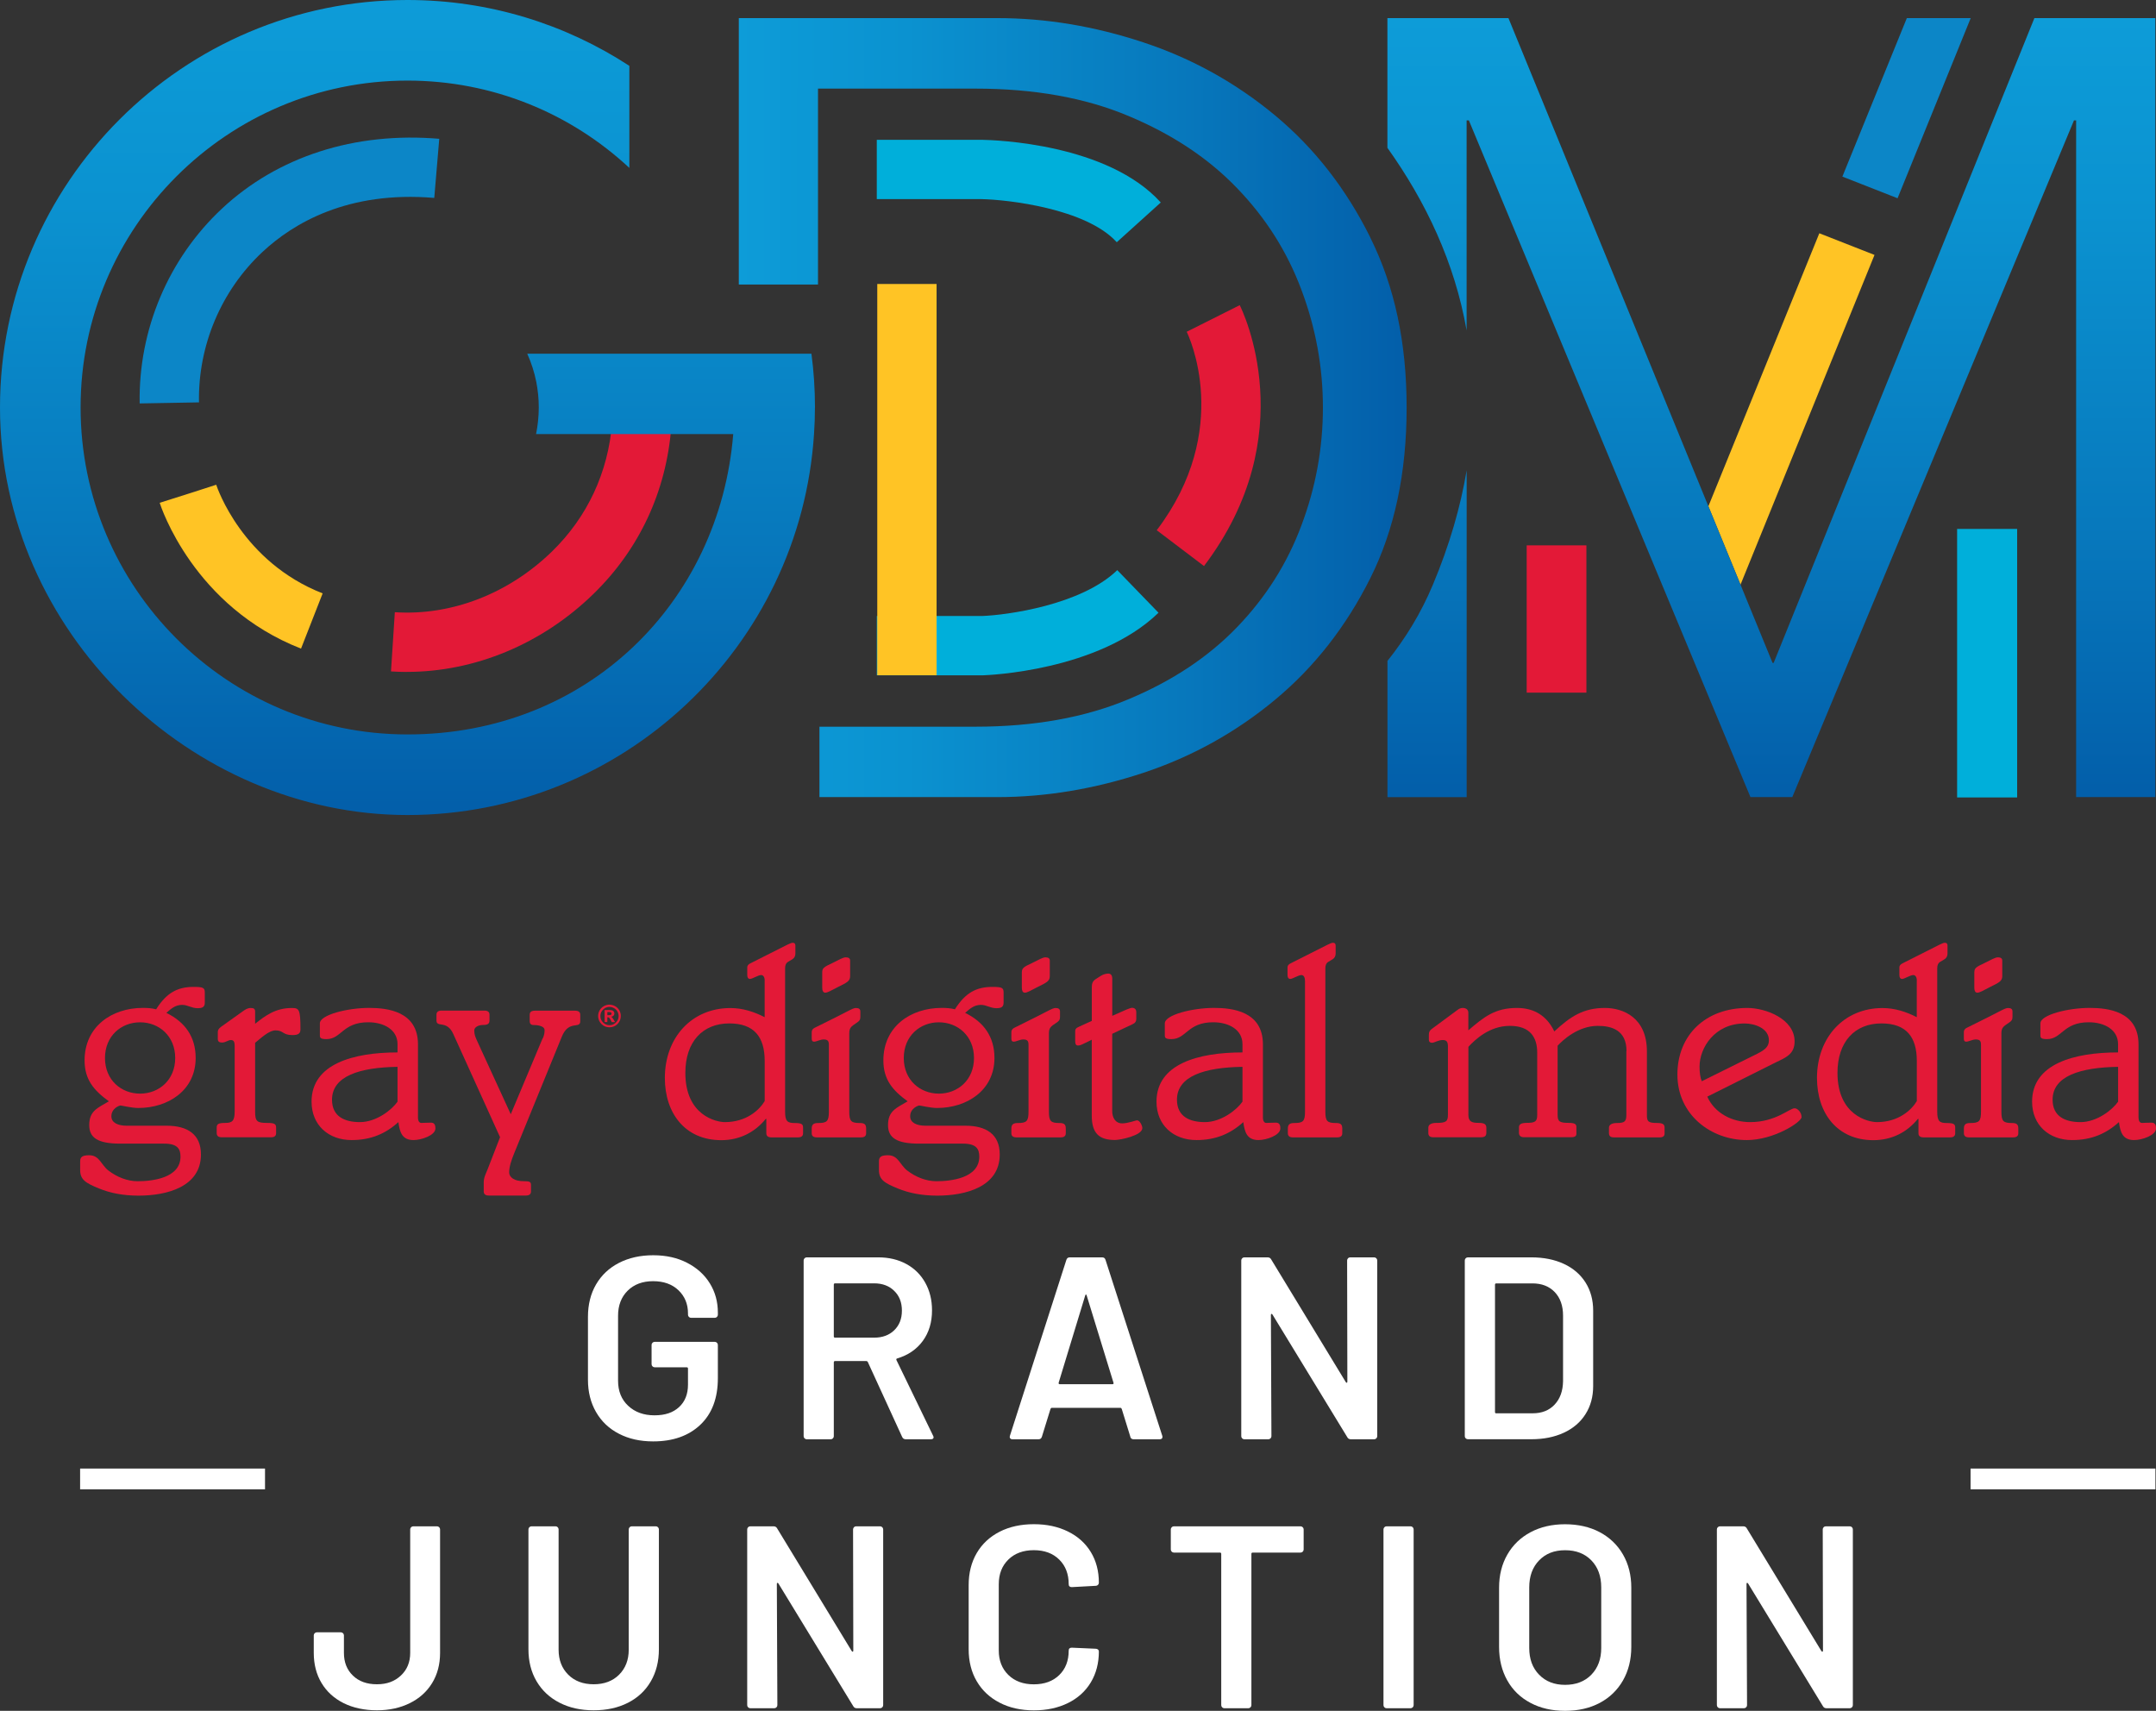
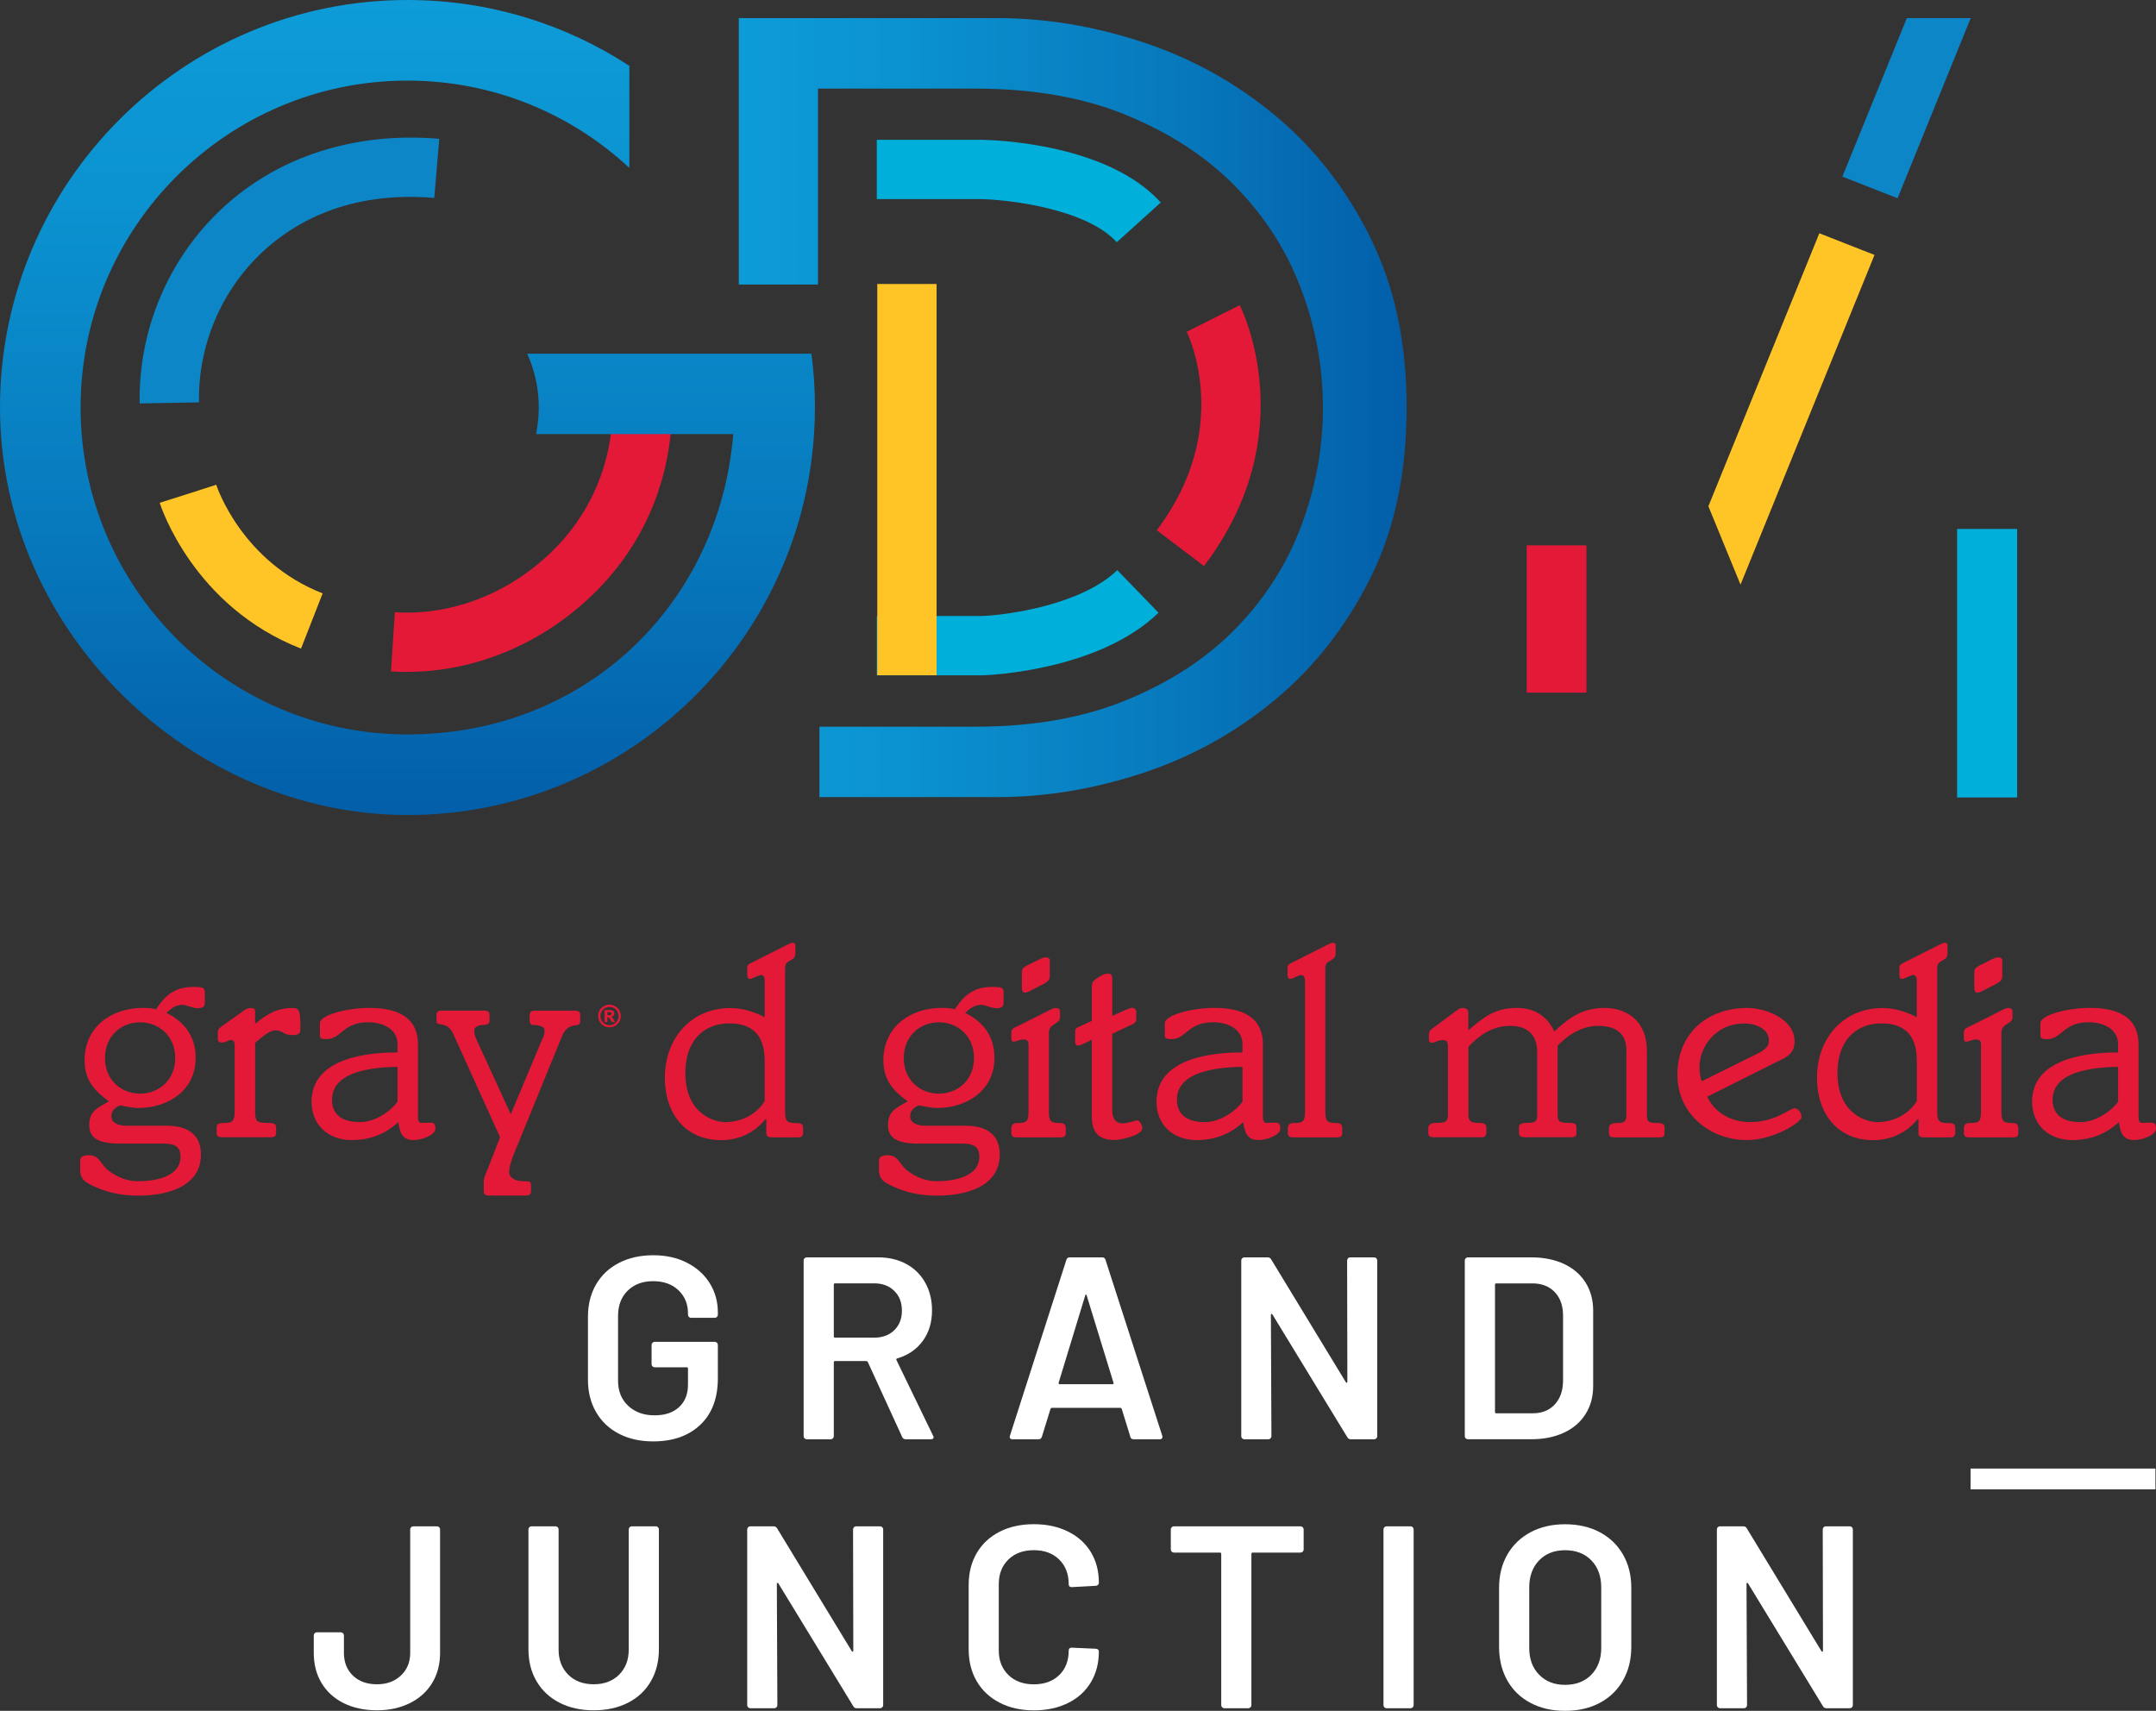
<svg xmlns="http://www.w3.org/2000/svg" xmlns:ns1="http://sodipodi.sourceforge.net/DTD/sodipodi-0.dtd" xmlns:ns2="http://www.inkscape.org/namespaces/inkscape" xmlns:xlink="http://www.w3.org/1999/xlink" id="Layer_1" viewBox="0 0 448.91 356.22" version="1.1" ns1:docname="kkco-logo-transparent.svg" width="448.91" height="356.22" ns2:version="1.3.2 (091e20e, 2023-11-25, custom)">
  <rect x="0" y="0" width="448.91" height="356.22" fill="#333333" stroke="none" />
  <ns1:namedview id="namedview43" pagecolor="#ffffff" bordercolor="#000000" borderopacity="0.25" ns2:showpageshadow="2" ns2:pageopacity="0.0" ns2:pagecheckerboard="0" ns2:deskcolor="#d1d1d1" ns2:zoom="1.2209596" ns2:cx="241.20372" ns2:cy="177.72906" ns2:window-width="1440" ns2:window-height="914" ns2:window-x="-6" ns2:window-y="-6" ns2:window-maximized="1" ns2:current-layer="Layer_1" />
  <defs id="defs4">
    <style id="style1">.cls-1{fill:url(#New_Gradient_Swatch_1);}.cls-1,.cls-2,.cls-3,.cls-4,.cls-5,.cls-6,.cls-7,.cls-8{stroke-width:0px;}.cls-2{fill:url(#New_Gradient_Swatch_1-3);}.cls-3{fill:url(#New_Gradient_Swatch_1-2);}.cls-9{fill:none;stroke:#fff;stroke-miterlimit:10;stroke-width:4.33px;}.cls-4{fill:#0c86c7;}.cls-5{fill:#e31937;}.cls-6{fill:#fff;}.cls-7{fill:#ffc425;}.cls-8{fill:#00afda;}</style>
    <linearGradient id="New_Gradient_Swatch_1" x1="239.79" y1="16.91" x2="239.79" y2="186.61" gradientUnits="userSpaceOnUse">
      <stop offset="0" stop-color="#0d9cd8" id="stop1" />
      <stop offset=".25" stop-color="#0b92d0" id="stop2" />
      <stop offset=".65" stop-color="#0779bd" id="stop3" />
      <stop offset=".99" stop-color="#035faa" id="stop4" />
    </linearGradient>
    <linearGradient id="New_Gradient_Swatch_1-2" x1="523.79" y1="20.68" x2="523.79" y2="182.89" xlink:href="#New_Gradient_Swatch_1" gradientTransform="translate(-154.95,-16.91)" />
    <linearGradient id="New_Gradient_Swatch_1-3" x1="308.79" y1="101.78" x2="447.83" y2="101.78" xlink:href="#New_Gradient_Swatch_1" gradientTransform="translate(-154.95,-16.91)" />
    <linearGradient ns2:collect="always" xlink:href="#New_Gradient_Swatch_1" id="linearGradient43" gradientUnits="userSpaceOnUse" x1="239.79" y1="16.91" x2="239.79" y2="186.61" gradientTransform="translate(-154.95,-16.91)" />
  </defs>
  <path class="cls-6" d="m 128.86,298.52 c -2.06,-1.06 -3.64,-2.57 -4.76,-4.52 -1.12,-1.95 -1.68,-4.18 -1.68,-6.71 v -13.1 c 0,-2.56 0.56,-4.81 1.68,-6.74 1.12,-1.93 2.71,-3.43 4.76,-4.49 2.06,-1.06 4.44,-1.6 7.14,-1.6 2.7,0 5.02,0.52 7.06,1.57 2.04,1.05 3.62,2.47 4.73,4.27 1.12,1.8 1.68,3.84 1.68,6.11 v 0.43 c 0,0.18 -0.06,0.33 -0.19,0.46 -0.13,0.13 -0.28,0.19 -0.46,0.19 h -4.92 c -0.18,0 -0.33,-0.06 -0.46,-0.19 -0.13,-0.13 -0.19,-0.28 -0.19,-0.46 v -0.27 c 0,-1.95 -0.66,-3.55 -1.98,-4.82 -1.32,-1.26 -3.08,-1.89 -5.28,-1.89 -2.2,0 -3.97,0.66 -5.3,1.98 -1.33,1.32 -2,3.06 -2,5.22 v 13.53 c 0,2.16 0.7,3.91 2.11,5.22 1.41,1.32 3.23,1.98 5.47,1.98 2.24,0 3.87,-0.57 5.11,-1.7 1.24,-1.14 1.87,-2.7 1.87,-4.68 v -3.35 c 0,-0.18 -0.09,-0.27 -0.27,-0.27 h -6.66 c -0.18,0 -0.33,-0.06 -0.46,-0.19 -0.13,-0.13 -0.19,-0.28 -0.19,-0.46 v -4 c 0,-0.18 0.06,-0.33 0.19,-0.46 0.13,-0.13 0.28,-0.19 0.46,-0.19 h 12.5 c 0.18,0 0.33,0.06 0.46,0.19 0.13,0.13 0.19,0.28 0.19,0.46 v 6.93 c 0,4.15 -1.22,7.38 -3.65,9.69 -2.44,2.31 -5.71,3.46 -9.82,3.46 -2.71,0 -5.09,-0.53 -7.14,-1.6 z" id="path4" />
  <path class="cls-6" d="m 187.84,299.19 -7.14,-15.58 c -0.07,-0.14 -0.18,-0.22 -0.33,-0.22 h -6.49 c -0.18,0 -0.27,0.09 -0.27,0.27 v 15.37 c 0,0.18 -0.06,0.33 -0.19,0.46 -0.13,0.13 -0.28,0.19 -0.46,0.19 h -4.98 c -0.18,0 -0.33,-0.06 -0.46,-0.19 -0.13,-0.13 -0.19,-0.28 -0.19,-0.46 v -36.58 c 0,-0.18 0.06,-0.33 0.19,-0.46 0.13,-0.13 0.28,-0.19 0.46,-0.19 h 14.88 c 2.2,0 4.15,0.46 5.84,1.38 1.7,0.92 3.01,2.22 3.95,3.9 0.94,1.68 1.41,3.6 1.41,5.76 0,2.49 -0.64,4.61 -1.92,6.36 -1.28,1.75 -3.06,2.97 -5.33,3.65 -0.07,0 -0.13,0.04 -0.16,0.11 -0.04,0.07 -0.04,0.15 0,0.22 l 7.63,15.75 c 0.07,0.15 0.11,0.25 0.11,0.32 0,0.29 -0.2,0.43 -0.6,0.43 h -5.19 c -0.36,0 -0.61,-0.16 -0.76,-0.49 z m -14.23,-31.71 v 10.77 c 0,0.18 0.09,0.27 0.27,0.27 H 182 c 1.73,0 3.13,-0.51 4.19,-1.54 1.06,-1.03 1.6,-2.39 1.6,-4.09 0,-1.7 -0.53,-3.07 -1.6,-4.11 -1.06,-1.05 -2.46,-1.57 -4.19,-1.57 h -8.12 c -0.18,0 -0.27,0.09 -0.27,0.27 z" id="path5" />
  <path class="cls-6" d="m 235.35,299.14 -1.79,-5.79 c -0.07,-0.14 -0.16,-0.22 -0.27,-0.22 H 219 c -0.11,0 -0.2,0.07 -0.27,0.22 l -1.79,5.79 c -0.11,0.36 -0.34,0.54 -0.7,0.54 h -5.41 c -0.22,0 -0.38,-0.06 -0.49,-0.19 -0.11,-0.13 -0.13,-0.32 -0.05,-0.57 l 11.74,-36.58 c 0.11,-0.36 0.34,-0.54 0.7,-0.54 h 6.76 c 0.36,0 0.6,0.18 0.7,0.54 l 11.8,36.58 c 0.04,0.07 0.05,0.16 0.05,0.27 0,0.32 -0.2,0.49 -0.6,0.49 h -5.41 c -0.36,0 -0.6,-0.18 -0.7,-0.54 z m -14.72,-10.93 h 10.99 c 0.22,0 0.29,-0.11 0.22,-0.32 l -5.57,-18.13 c -0.04,-0.14 -0.09,-0.22 -0.16,-0.22 -0.07,0 -0.13,0.07 -0.16,0.22 l -5.52,18.13 c -0.04,0.22 0.04,0.32 0.22,0.32 z" id="path6" />
  <path class="cls-6" d="m 280.67,261.99 c 0.13,-0.13 0.28,-0.19 0.46,-0.19 h 4.98 c 0.18,0 0.33,0.06 0.46,0.19 0.13,0.13 0.19,0.28 0.19,0.46 v 36.58 c 0,0.18 -0.06,0.33 -0.19,0.46 -0.13,0.13 -0.28,0.19 -0.46,0.19 h -4.82 c -0.36,0 -0.61,-0.14 -0.76,-0.43 l -15.58,-25.54 c -0.07,-0.11 -0.14,-0.15 -0.22,-0.14 -0.07,0.02 -0.11,0.1 -0.11,0.24 l 0.11,25.22 c 0,0.18 -0.06,0.33 -0.19,0.46 -0.13,0.13 -0.28,0.19 -0.46,0.19 h -4.98 c -0.18,0 -0.33,-0.06 -0.46,-0.19 -0.13,-0.13 -0.19,-0.28 -0.19,-0.46 v -36.58 c 0,-0.18 0.06,-0.33 0.19,-0.46 0.13,-0.13 0.28,-0.19 0.46,-0.19 h 4.82 c 0.36,0 0.61,0.14 0.76,0.43 l 15.53,25.54 c 0.07,0.11 0.14,0.15 0.22,0.14 0.07,-0.02 0.11,-0.1 0.11,-0.24 l -0.05,-25.22 c 0,-0.18 0.06,-0.33 0.19,-0.46 z" id="path7" />
  <path class="cls-6" d="m 305.18,299.49 c -0.13,-0.13 -0.19,-0.28 -0.19,-0.46 v -36.58 c 0,-0.18 0.06,-0.33 0.19,-0.46 0.13,-0.13 0.28,-0.19 0.46,-0.19 h 13.2 c 2.56,0 4.82,0.45 6.76,1.35 1.95,0.9 3.45,2.19 4.52,3.87 1.06,1.68 1.6,3.63 1.6,5.87 v 15.69 c 0,2.24 -0.53,4.19 -1.6,5.87 -1.06,1.68 -2.57,2.97 -4.52,3.87 -1.95,0.9 -4.2,1.35 -6.76,1.35 h -13.2 c -0.18,0 -0.33,-0.06 -0.46,-0.19 z m 6.36,-5.22 h 7.58 c 1.91,0 3.44,-0.6 4.57,-1.81 1.14,-1.21 1.72,-2.82 1.76,-4.84 v -13.69 c 0,-2.06 -0.58,-3.69 -1.73,-4.9 -1.16,-1.21 -2.71,-1.81 -4.65,-1.81 h -7.52 c -0.18,0 -0.27,0.09 -0.27,0.27 v 26.52 c 0,0.18 0.09,0.27 0.27,0.27 z" id="path8" />
  <path class="cls-6" d="m 71.55,354.62 c -1.98,-0.99 -3.52,-2.39 -4.6,-4.19 -1.08,-1.8 -1.62,-3.9 -1.62,-6.28 v -3.63 c 0,-0.18 0.06,-0.33 0.19,-0.46 0.13,-0.13 0.28,-0.19 0.46,-0.19 h 4.98 c 0.18,0 0.33,0.06 0.46,0.19 0.13,0.13 0.19,0.28 0.19,0.46 v 3.63 c 0,1.95 0.62,3.53 1.87,4.73 1.24,1.21 2.91,1.81 5,1.81 2.09,0 3.68,-0.6 4.98,-1.81 1.3,-1.21 1.95,-2.79 1.95,-4.73 v -25.7 c 0,-0.18 0.06,-0.33 0.19,-0.46 0.13,-0.13 0.28,-0.19 0.46,-0.19 h 4.92 c 0.18,0 0.33,0.06 0.46,0.19 0.13,0.13 0.19,0.28 0.19,0.46 v 25.7 c 0,2.38 -0.55,4.47 -1.65,6.28 -1.1,1.8 -2.65,3.2 -4.65,4.19 -2,0.99 -4.28,1.49 -6.85,1.49 -2.57,0 -4.94,-0.5 -6.93,-1.49 z" id="path9" />
  <path class="cls-6" d="m 116.52,354.54 c -2.06,-1.05 -3.65,-2.53 -4.79,-4.46 -1.14,-1.93 -1.7,-4.16 -1.7,-6.68 v -24.95 c 0,-0.18 0.06,-0.33 0.19,-0.46 0.13,-0.13 0.28,-0.19 0.46,-0.19 h 4.98 c 0.18,0 0.33,0.06 0.46,0.19 0.13,0.13 0.19,0.28 0.19,0.46 v 25.05 c 0,2.13 0.67,3.86 2,5.19 1.33,1.33 3.1,2 5.3,2 2.2,0 3.97,-0.67 5.3,-2 1.33,-1.33 2,-3.07 2,-5.19 v -25.05 c 0,-0.18 0.06,-0.33 0.19,-0.46 0.13,-0.13 0.28,-0.19 0.46,-0.19 h 4.98 c 0.18,0 0.33,0.06 0.46,0.19 0.13,0.13 0.19,0.28 0.19,0.46 v 24.95 c 0,2.53 -0.56,4.75 -1.68,6.68 -1.12,1.93 -2.71,3.42 -4.76,4.46 -2.06,1.05 -4.44,1.57 -7.14,1.57 -2.7,0 -5.03,-0.52 -7.09,-1.57 z" id="path10" />
  <path class="cls-6" d="m 177.8,317.99 c 0.13,-0.13 0.28,-0.19 0.46,-0.19 h 4.98 c 0.18,0 0.33,0.06 0.46,0.19 0.13,0.13 0.19,0.28 0.19,0.46 v 36.58 c 0,0.18 -0.06,0.33 -0.19,0.46 -0.13,0.13 -0.28,0.19 -0.46,0.19 h -4.82 c -0.36,0 -0.61,-0.14 -0.76,-0.43 l -15.58,-25.54 c -0.07,-0.11 -0.14,-0.15 -0.22,-0.14 -0.07,0.02 -0.11,0.1 -0.11,0.24 l 0.11,25.22 c 0,0.18 -0.06,0.33 -0.19,0.46 -0.13,0.13 -0.28,0.19 -0.46,0.19 h -4.98 c -0.18,0 -0.33,-0.06 -0.46,-0.19 -0.13,-0.13 -0.19,-0.28 -0.19,-0.46 v -36.58 c 0,-0.18 0.06,-0.33 0.19,-0.46 0.13,-0.13 0.28,-0.19 0.46,-0.19 h 4.82 c 0.36,0 0.61,0.14 0.76,0.43 l 15.53,25.54 c 0.07,0.11 0.14,0.15 0.22,0.14 0.07,-0.02 0.11,-0.1 0.11,-0.24 l -0.05,-25.22 c 0,-0.18 0.06,-0.33 0.19,-0.46 z" id="path11" />
  <path class="cls-6" d="m 208.13,354.52 c -2.06,-1.06 -3.64,-2.55 -4.76,-4.46 -1.12,-1.91 -1.68,-4.13 -1.68,-6.66 v -13.37 c 0,-2.52 0.56,-4.74 1.68,-6.66 1.12,-1.91 2.71,-3.39 4.76,-4.44 2.06,-1.05 4.44,-1.57 7.14,-1.57 2.7,0 5.03,0.51 7.09,1.52 2.06,1.01 3.64,2.44 4.76,4.27 1.12,1.84 1.68,3.97 1.68,6.39 0,0.18 -0.06,0.33 -0.19,0.46 -0.13,0.13 -0.28,0.19 -0.46,0.19 l -4.98,0.27 c -0.43,0 -0.65,-0.2 -0.65,-0.6 0,-2.13 -0.66,-3.84 -1.98,-5.14 -1.32,-1.3 -3.08,-1.95 -5.28,-1.95 -2.2,0 -3.97,0.65 -5.3,1.95 -1.33,1.3 -2,3.01 -2,5.14 v 13.8 c 0,2.09 0.67,3.79 2,5.09 1.33,1.3 3.1,1.95 5.3,1.95 2.2,0 3.96,-0.64 5.28,-1.92 1.32,-1.28 1.98,-2.98 1.98,-5.11 0,-0.4 0.22,-0.6 0.65,-0.6 l 4.98,0.22 c 0.18,0 0.33,0.05 0.46,0.16 0.13,0.11 0.19,0.23 0.19,0.38 0,2.45 -0.56,4.61 -1.68,6.47 -1.12,1.86 -2.71,3.29 -4.76,4.3 -2.06,1.01 -4.42,1.52 -7.09,1.52 -2.67,0 -5.09,-0.53 -7.14,-1.6 z" id="path12" />
  <path class="cls-6" d="m 271.25,317.99 c 0.13,0.13 0.19,0.28 0.19,0.46 v 4.17 c 0,0.18 -0.06,0.33 -0.19,0.46 -0.13,0.13 -0.28,0.19 -0.46,0.19 h -9.96 c -0.18,0 -0.27,0.09 -0.27,0.27 v 31.49 c 0,0.18 -0.06,0.33 -0.19,0.46 -0.13,0.13 -0.28,0.19 -0.46,0.19 h -4.98 c -0.18,0 -0.33,-0.06 -0.46,-0.19 -0.13,-0.13 -0.19,-0.28 -0.19,-0.46 v -31.49 c 0,-0.18 -0.09,-0.27 -0.27,-0.27 h -9.58 c -0.18,0 -0.33,-0.06 -0.46,-0.19 -0.13,-0.13 -0.19,-0.28 -0.19,-0.46 v -4.17 c 0,-0.18 0.06,-0.33 0.19,-0.46 0.13,-0.13 0.28,-0.19 0.46,-0.19 h 26.35 c 0.18,0 0.33,0.06 0.46,0.19 z" id="path13" />
  <path class="cls-6" d="m 288.25,355.49 c -0.13,-0.13 -0.19,-0.28 -0.19,-0.46 v -36.58 c 0,-0.18 0.06,-0.33 0.19,-0.46 0.13,-0.13 0.28,-0.19 0.46,-0.19 h 4.98 c 0.18,0 0.33,0.06 0.46,0.19 0.13,0.13 0.19,0.28 0.19,0.46 v 36.58 c 0,0.18 -0.06,0.33 -0.19,0.46 -0.13,0.13 -0.28,0.19 -0.46,0.19 h -4.98 c -0.18,0 -0.33,-0.06 -0.46,-0.19 z" id="path14" />
  <path class="cls-6" d="m 318.68,354.57 c -2.09,-1.1 -3.71,-2.66 -4.84,-4.68 -1.14,-2.02 -1.71,-4.35 -1.71,-6.98 v -12.34 c 0,-2.6 0.58,-4.9 1.73,-6.9 1.15,-2 2.77,-3.55 4.84,-4.65 2.07,-1.1 4.46,-1.65 7.17,-1.65 2.71,0 5.15,0.55 7.22,1.65 2.07,1.1 3.69,2.65 4.84,4.65 1.15,2 1.73,4.3 1.73,6.9 v 12.34 c 0,2.63 -0.58,4.96 -1.73,6.98 -1.16,2.02 -2.77,3.58 -4.84,4.68 -2.08,1.1 -4.48,1.65 -7.22,1.65 -2.74,0 -5.11,-0.55 -7.2,-1.65 z m 12.66,-5.87 c 1.37,-1.41 2.06,-3.26 2.06,-5.57 v -12.61 c 0,-2.34 -0.69,-4.22 -2.06,-5.63 -1.37,-1.41 -3.19,-2.11 -5.46,-2.11 -2.27,0 -4.04,0.7 -5.41,2.11 -1.37,1.41 -2.06,3.28 -2.06,5.63 v 12.61 c 0,2.31 0.68,4.17 2.06,5.57 1.37,1.41 3.17,2.11 5.41,2.11 2.24,0 4.09,-0.7 5.46,-2.11 z" id="path15" />
  <path class="cls-6" d="m 379.7,317.99 c 0.13,-0.13 0.28,-0.19 0.46,-0.19 h 4.98 c 0.18,0 0.33,0.06 0.46,0.19 0.13,0.13 0.19,0.28 0.19,0.46 v 36.58 c 0,0.18 -0.06,0.33 -0.19,0.46 -0.13,0.13 -0.28,0.19 -0.46,0.19 h -4.82 c -0.36,0 -0.61,-0.14 -0.76,-0.43 l -15.58,-25.54 c -0.07,-0.11 -0.14,-0.15 -0.22,-0.14 -0.07,0.02 -0.11,0.1 -0.11,0.24 l 0.11,25.22 c 0,0.18 -0.06,0.33 -0.19,0.46 -0.13,0.13 -0.28,0.19 -0.46,0.19 h -4.98 c -0.18,0 -0.33,-0.06 -0.46,-0.19 -0.13,-0.13 -0.19,-0.28 -0.19,-0.46 v -36.58 c 0,-0.18 0.06,-0.33 0.19,-0.46 0.13,-0.13 0.28,-0.19 0.46,-0.19 h 4.82 c 0.36,0 0.61,0.14 0.76,0.43 l 15.53,25.54 c 0.07,0.11 0.14,0.15 0.22,0.14 0.07,-0.02 0.11,-0.1 0.11,-0.24 l -0.05,-25.22 c 0,-0.18 0.06,-0.33 0.19,-0.46 z" id="path16" />
  <line class="cls-9" x1="448.79" y1="307.94" x2="410.3" y2="307.94" id="line16" />
-   <line class="cls-9" x1="55.18" y1="307.94" x2="16.68" y2="307.94" id="line17" />
  <path class="cls-5" d="m 34.7,234.39 c 4.26,0 7.14,1.73 7.14,5.99 0,6.73 -7.08,8.57 -13.01,8.57 -3.11,0 -5.87,-0.52 -8.23,-1.5 -2.82,-1.15 -3.91,-1.84 -3.91,-3.86 v -1.78 c 0,-0.92 0.46,-1.27 1.9,-1.27 2.13,0 2.47,2.01 3.97,3.17 1.78,1.38 3.97,2.24 6.1,2.24 2.99,0 8.92,-0.63 8.92,-5.12 0,-1.61 -0.63,-2.71 -3.4,-2.71 h -9.15 c -4.66,0 -6.45,-1.21 -6.45,-3.86 0,-2.99 1.78,-3.57 4.09,-4.95 -3.17,-2.3 -5.06,-4.55 -5.06,-8.52 0,-7.02 5.64,-10.93 12.14,-10.93 1.04,0 1.84,0.06 2.76,0.29 2.13,-3.4 4.43,-4.66 7.77,-4.66 2.01,0 2.36,0.17 2.36,1.15 v 2.13 c 0,0.92 -0.52,1.15 -1.5,1.15 -1.27,0 -2.07,-0.69 -3.22,-0.69 -1.5,0 -2.42,0.92 -3.28,1.67 3.91,1.9 6.1,5.01 6.1,9.38 0,6.73 -5.7,10.42 -11.97,10.42 -1.32,0 -3.45,-0.52 -3.68,-0.52 -0.23,0 -1.9,0.58 -1.9,2.25 0,1.38 1.44,1.96 3.17,1.96 h 8.35 z m -5.53,-6.68 c 3.91,0 7.31,-2.82 7.31,-7.42 0,-4.6 -3.4,-7.43 -7.31,-7.43 -3.91,0 -7.31,2.82 -7.31,7.43 0,4.61 3.4,7.42 7.31,7.42 z" id="path17" />
  <path class="cls-5" d="m 53.12,231.45 c 0,2.07 0.4,2.36 2.59,2.36 1.44,0 1.78,0.23 1.78,0.98 v 1.15 c 0,0.58 -0.35,0.86 -1.09,0.86 H 46.21 c -0.75,0 -1.09,-0.29 -1.09,-0.86 v -1.15 c 0,-0.75 0.35,-0.98 1.78,-0.98 1.43,0 1.96,-0.4 1.96,-2.36 v -13.64 c 0,-0.98 -0.23,-1.26 -0.81,-1.26 -0.52,0 -1.09,0.52 -1.78,0.52 -0.69,0 -0.92,-0.23 -0.92,-0.81 v -1.32 c 0,-0.4 0.12,-0.75 0.69,-1.15 l 4.43,-3.16 c 0.63,-0.46 1.09,-0.75 1.73,-0.75 0.64,0 0.92,0.17 0.92,0.75 v 2.53 c 2.13,-1.67 4.2,-3.28 7.66,-3.28 1.5,0 1.78,0.29 1.78,4.43 0,0.81 -0.35,1.21 -1.67,1.21 -2.07,0 -1.84,-0.98 -3.51,-0.98 -1.44,0 -3.17,1.73 -4.26,2.59 v 14.33 z" id="path18" />
  <path class="cls-5" d="m 87.03,232.72 c 0,0.69 0.29,1.09 0.69,1.09 0.58,0 1.27,-0.06 1.96,-0.06 0.69,0 0.98,0.35 0.98,1.21 0,1.44 -2.94,2.42 -4.55,2.42 -2.42,0 -2.88,-1.67 -3.16,-3.74 -2.65,2.42 -5.76,3.74 -9.73,3.74 -4.83,0 -8.35,-3.11 -8.35,-8 0,-7.89 8.75,-10.25 17.9,-10.25 v -1.73 c 0,-2.99 -2.82,-4.55 -6.1,-4.55 -5.35,0 -5.58,3.51 -8.69,3.51 -1.15,0 -1.38,-0.23 -1.38,-0.75 v -2.53 c 0,-1.78 5.76,-3.22 10.24,-3.22 3.8,0 10.19,0.69 10.19,7.6 v 15.25 z m -4.26,-10.59 c -7.83,0.12 -13.64,1.9 -13.64,6.85 0,3.51 2.65,4.66 5.81,4.66 3.45,0 6.68,-2.59 7.83,-4.26 z" id="path19" />
  <path class="cls-5" d="m 112.99,216.26 c 0.35,-0.75 0.4,-1.27 0.4,-1.79 0,-0.69 -1.04,-1.04 -2.24,-1.04 -0.63,0 -0.86,-0.29 -0.86,-0.86 v -1.27 c 0,-0.58 0.35,-0.86 1.09,-0.86 h 8.35 c 0.75,0 1.09,0.29 1.09,0.86 v 1.32 c 0,1.73 -2.42,-0.35 -3.86,3.28 l -9.9,24.23 c -0.58,1.44 -1.04,2.76 -1.04,3.97 0,1.09 1.15,1.84 2.99,1.84 1.27,0 1.55,0.12 1.55,0.81 v 1.32 c 0,0.57 -0.35,0.86 -1.09,0.86 h -7.66 c -0.75,0 -1.09,-0.29 -1.09,-0.86 v -1.9 c 0,-1.04 0.52,-1.96 0.81,-2.71 l 2.59,-6.68 -9.73,-21.47 c -1.32,-2.99 -3.51,-1.27 -3.51,-2.82 v -1.21 c 0,-0.58 0.35,-0.86 1.09,-0.86 h 8.86 c 0.75,0 1.09,0.29 1.09,0.86 v 1.21 c 0,0.63 -0.35,0.92 -1.27,0.92 -1.15,0 -1.9,0.52 -1.9,1.15 0,0.86 0.23,1.32 0.52,2.01 l 7.08,15.43 6.62,-15.77 z" id="path20" />
  <path class="cls-5" d="m 159.22,204.17 c 0,-0.81 -0.35,-1.15 -0.75,-1.15 -0.58,0 -1.84,0.81 -2.3,0.81 -0.46,0 -0.58,-0.4 -0.58,-0.86 v -1.55 c 0,-0.35 0.17,-0.63 0.81,-0.92 l 7.54,-3.8 c 0.4,-0.17 0.81,-0.4 1.09,-0.4 0.4,0 0.58,0.17 0.58,0.58 v 1.67 c 0,0.52 -0.23,0.92 -0.58,1.15 l -1.04,0.63 c -0.35,0.23 -0.52,0.69 -0.52,1.27 v 29.87 c 0,1.96 0.46,2.36 1.96,2.36 1.5,0 1.78,0.23 1.78,0.98 v 1.15 c 0,0.58 -0.35,0.86 -1.09,0.86 h -5.47 c -0.75,0 -1.09,-0.29 -1.09,-0.86 v -2.99 h -0.12 c -2.24,2.76 -5.41,4.43 -9.27,4.43 -7.54,0 -11.74,-5.64 -11.74,-12.95 0,-8.46 5.64,-14.56 13.64,-14.56 2.53,0 4.89,0.75 7.14,1.9 v -7.6 z m 0,16.75 c 0,-5.01 -2.19,-7.83 -7.37,-7.83 -5.53,0 -9.15,3.8 -9.15,10.3 0,8.92 6.5,10.25 8.23,10.25 4.49,0 7.19,-2.53 8.29,-4.38 z" id="path21" />
-   <path class="cls-5" d="m 172.58,217.52 c 0,-0.75 -0.23,-1.09 -1.09,-1.09 -0.69,0 -1.5,0.46 -1.96,0.46 -0.46,0 -0.52,-0.29 -0.52,-0.69 v -1.26 c 0,-0.35 0.12,-0.69 0.58,-0.92 7.19,-3.51 7.89,-4.14 8.63,-4.14 0.63,0 0.92,0.23 0.92,0.75 v 1.09 c 0,0.58 -0.17,0.86 -0.81,1.27 -1.15,0.75 -1.5,1.04 -1.5,2.19 v 16.29 c 0,2.01 0.4,2.36 2.24,2.36 0.92,0 1.27,0.29 1.27,1.15 v 0.98 c 0,0.58 -0.35,0.86 -1.09,0.86 h -9.15 c -0.75,0 -1.09,-0.29 -1.09,-0.86 v -0.98 c 0,-0.86 0.4,-1.15 1.32,-1.15 1.84,0 2.25,-0.35 2.25,-2.36 v -13.93 z m -1.38,-15.08 c 0,-0.81 0.29,-1.09 2.07,-1.9 1.5,-0.75 2.3,-1.21 2.82,-1.21 0.63,0 0.92,0.23 0.92,0.69 v 3.22 c 0,1.04 -0.63,1.32 -2.47,2.24 -1.55,0.81 -2.25,1.21 -2.71,1.21 -0.46,0 -0.63,-0.46 -0.63,-1.04 v -3.22 z" id="path22" />
  <path class="cls-5" d="m 201.02,234.39 c 4.26,0 7.14,1.73 7.14,5.99 0,6.73 -7.08,8.57 -13.01,8.57 -3.11,0 -5.87,-0.52 -8.23,-1.5 -2.82,-1.15 -3.91,-1.84 -3.91,-3.86 v -1.78 c 0,-0.92 0.46,-1.27 1.9,-1.27 2.13,0 2.47,2.01 3.97,3.17 1.78,1.38 3.97,2.24 6.1,2.24 2.99,0 8.92,-0.63 8.92,-5.12 0,-1.61 -0.63,-2.71 -3.4,-2.71 h -9.15 c -4.66,0 -6.45,-1.21 -6.45,-3.86 0,-2.99 1.78,-3.57 4.09,-4.95 -3.17,-2.3 -5.06,-4.55 -5.06,-8.52 0,-7.02 5.64,-10.93 12.14,-10.93 1.04,0 1.84,0.06 2.76,0.29 2.13,-3.4 4.43,-4.66 7.77,-4.66 2.01,0 2.36,0.17 2.36,1.15 v 2.13 c 0,0.92 -0.52,1.15 -1.5,1.15 -1.27,0 -2.07,-0.69 -3.22,-0.69 -1.5,0 -2.42,0.92 -3.28,1.67 3.91,1.9 6.1,5.01 6.1,9.38 0,6.73 -5.7,10.42 -11.97,10.42 -1.32,0 -3.45,-0.52 -3.68,-0.52 -0.23,0 -1.9,0.58 -1.9,2.25 0,1.38 1.44,1.96 3.17,1.96 h 8.35 z m -5.53,-6.68 c 3.91,0 7.31,-2.82 7.31,-7.42 0,-4.6 -3.4,-7.43 -7.31,-7.43 -3.91,0 -7.31,2.82 -7.31,7.43 0,4.61 3.4,7.42 7.31,7.42 z" id="path23" />
  <path class="cls-5" d="m 214.15,217.52 c 0,-0.75 -0.23,-1.09 -1.09,-1.09 -0.69,0 -1.5,0.46 -1.96,0.46 -0.46,0 -0.52,-0.29 -0.52,-0.69 v -1.26 c 0,-0.35 0.12,-0.69 0.58,-0.92 7.19,-3.51 7.89,-4.14 8.63,-4.14 0.63,0 0.92,0.23 0.92,0.75 v 1.09 c 0,0.58 -0.17,0.86 -0.81,1.27 -1.15,0.75 -1.5,1.04 -1.5,2.19 v 16.29 c 0,2.01 0.4,2.36 2.24,2.36 0.92,0 1.27,0.29 1.27,1.15 v 0.98 c 0,0.58 -0.35,0.86 -1.09,0.86 h -9.15 c -0.75,0 -1.09,-0.29 -1.09,-0.86 v -0.98 c 0,-0.86 0.4,-1.15 1.32,-1.15 1.84,0 2.25,-0.35 2.25,-2.36 v -13.93 z m -1.38,-15.08 c 0,-0.81 0.29,-1.09 2.07,-1.9 1.5,-0.75 2.3,-1.21 2.82,-1.21 0.63,0 0.92,0.23 0.92,0.69 v 3.22 c 0,1.04 -0.63,1.32 -2.48,2.24 -1.55,0.81 -2.24,1.21 -2.71,1.21 -0.47,0 -0.63,-0.46 -0.63,-1.04 v -3.22 z" id="path24" />
  <path class="cls-5" d="m 227.33,216.48 -1.04,0.52 c -0.98,0.46 -1.32,0.69 -1.84,0.69 -0.46,0 -0.58,-0.35 -0.58,-0.98 v -1.96 c 0,-0.4 0.11,-0.69 0.81,-0.98 l 2.65,-1.21 v -6.91 c 0,-1.09 0.23,-1.44 1.09,-1.96 l 0.81,-0.52 c 0.52,-0.35 1.27,-0.46 1.5,-0.46 0.52,0 0.86,0.29 0.86,1.09 v 7.71 l 2.99,-1.32 c 0.46,-0.17 0.92,-0.35 1.09,-0.35 0.58,0 0.92,0.29 0.92,0.92 v 1.44 c 0,0.46 -0.23,0.81 -0.75,1.04 l -4.26,2.01 v 16.12 c 0,1.21 0.58,2.53 2.07,2.53 1.27,0 2.76,-0.63 3.11,-0.63 0.58,0 1.09,1.15 1.09,1.61 0,1.55 -4.6,2.48 -5.7,2.48 -3.22,0 -4.83,-1.32 -4.83,-5.06 v -15.83 z" id="path25" />
  <path class="cls-5" d="m 262.96,232.72 c 0,0.69 0.29,1.09 0.69,1.09 0.58,0 1.27,-0.06 1.96,-0.06 0.69,0 0.98,0.35 0.98,1.21 0,1.44 -2.94,2.42 -4.55,2.42 -2.42,0 -2.88,-1.67 -3.17,-3.74 -2.65,2.42 -5.76,3.74 -9.73,3.74 -4.83,0 -8.34,-3.11 -8.34,-8 0,-7.89 8.75,-10.25 17.9,-10.25 v -1.73 c 0,-2.99 -2.82,-4.55 -6.1,-4.55 -5.35,0 -5.58,3.51 -8.69,3.51 -1.15,0 -1.38,-0.23 -1.38,-0.75 v -2.53 c 0,-1.78 5.76,-3.22 10.24,-3.22 3.8,0 10.19,0.69 10.19,7.6 v 15.25 z m -4.26,-10.59 c -7.83,0.12 -13.64,1.9 -13.64,6.85 0,3.51 2.65,4.66 5.81,4.66 3.45,0 6.68,-2.59 7.83,-4.26 z" id="path26" />
  <path class="cls-5" d="m 271.71,204.17 c 0,-0.81 -0.35,-1.15 -0.75,-1.15 -0.58,0 -1.84,0.81 -2.3,0.81 -0.46,0 -0.58,-0.4 -0.58,-0.86 v -1.55 c 0,-0.35 0.17,-0.63 0.81,-0.92 l 7.54,-3.8 c 0.4,-0.17 0.81,-0.4 1.09,-0.4 0.4,0 0.58,0.17 0.58,0.58 v 1.67 c 0,0.52 -0.23,0.92 -0.58,1.15 l -1.04,0.63 c -0.35,0.23 -0.52,0.69 -0.52,1.27 v 29.87 c 0,2.01 0.4,2.36 2.25,2.36 0.92,0 1.27,0.29 1.27,1.15 v 0.98 c 0,0.58 -0.35,0.86 -1.09,0.86 h -9.15 c -0.75,0 -1.09,-0.29 -1.09,-0.86 v -0.98 c 0,-0.86 0.4,-1.15 1.32,-1.15 1.84,0 2.25,-0.35 2.25,-2.36 v -27.28 z" id="path27" />
  <path class="cls-5" d="m 338.66,218.84 c 0,-4.37 -3.11,-5.24 -5.99,-5.24 -4.09,0 -7.31,2.99 -8.35,4.14 v 14.39 c 0,1.38 0.4,1.67 2.3,1.67 1.32,0 1.61,0.29 1.61,0.86 v 1.44 c 0,0.52 -0.46,0.69 -1.09,0.69 h -9.78 c -0.69,0 -1.09,-0.29 -1.09,-0.92 v -1.15 c 0,-0.58 0.4,-0.92 1.61,-0.92 1.78,0 2.19,-0.29 2.19,-1.67 v -12.95 c 0,-3.16 -1.44,-5.58 -5.7,-5.58 -4.26,0 -7.25,2.88 -8.63,4.37 v 14.16 c 0,1.44 0.75,1.67 2.13,1.67 1.21,0 1.61,0.29 1.61,1.04 v 0.98 c 0,0.69 -0.29,0.98 -1.21,0.98 h -9.78 c -0.75,0 -1.09,-0.29 -1.09,-0.86 v -1.15 c 0,-0.63 0.63,-0.98 1.61,-0.98 2.07,0 2.47,-0.29 2.47,-1.67 v -14.27 c 0,-1.04 -0.35,-1.32 -1.09,-1.32 -0.92,0 -1.73,0.57 -2.19,0.57 -0.52,0 -0.69,-0.29 -0.69,-0.63 v -1.04 c 0,-0.57 0.17,-0.92 0.69,-1.27 l 5.29,-3.91 c 0.29,-0.23 0.63,-0.4 1.09,-0.4 0.58,0 1.15,0.29 1.15,0.98 v 3.68 c 3.28,-2.82 5.58,-4.66 10.13,-4.66 3.68,0 6.27,1.73 7.77,4.89 3.28,-3.05 5.99,-4.89 10.53,-4.89 3.8,0 8.75,2.01 8.75,9.04 v 13.24 c 0,1.32 0.23,1.67 2.07,1.67 1.27,0 1.61,0.29 1.61,0.98 v 1.21 c 0,0.52 -0.29,0.81 -1.04,0.81 h -9.5 c -0.75,0 -1.04,-0.29 -1.04,-0.92 v -1.09 c 0,-0.63 0.63,-0.98 1.61,-0.98 1.61,0 2.01,-0.29 2.01,-1.67 v -13.3 z" id="path28" />
  <path class="cls-5" d="m 349.26,223.74 c 0,-8.29 5.93,-13.87 14.56,-13.87 3.86,0 9.84,2.3 9.84,6.96 0,2.65 -1.78,3.34 -3.91,4.37 l -14.27,7.14 c 1.55,3.45 5.18,5.3 8.92,5.3 5.35,0 8.17,-2.88 9.27,-2.88 0.58,0 1.44,0.81 1.44,1.84 0,1.03 -5.76,4.78 -11.4,4.78 -7.42,0 -14.45,-5.24 -14.45,-13.64 z m 16.69,-4.37 c 1.61,-0.81 2.36,-1.5 2.36,-2.76 0,-2.53 -2.99,-3.51 -5.06,-3.51 -6.22,0 -9.38,5.06 -9.38,8.98 0,1.32 0.17,2.36 0.46,3.05 l 11.63,-5.76 z" id="path29" />
  <path class="cls-5" d="m 399.11,204.17 c 0,-0.81 -0.35,-1.15 -0.75,-1.15 -0.58,0 -1.84,0.81 -2.3,0.81 -0.46,0 -0.58,-0.4 -0.58,-0.86 v -1.55 c 0,-0.35 0.17,-0.63 0.81,-0.92 l 7.54,-3.8 c 0.4,-0.17 0.81,-0.4 1.09,-0.4 0.4,0 0.58,0.17 0.58,0.58 v 1.67 c 0,0.52 -0.23,0.92 -0.58,1.15 l -1.04,0.63 c -0.35,0.23 -0.52,0.69 -0.52,1.27 v 29.87 c 0,1.96 0.46,2.36 1.96,2.36 1.5,0 1.78,0.23 1.78,0.98 v 1.15 c 0,0.58 -0.35,0.86 -1.09,0.86 h -5.47 c -0.75,0 -1.09,-0.29 -1.09,-0.86 v -2.99 h -0.12 c -2.25,2.76 -5.41,4.43 -9.27,4.43 -7.54,0 -11.74,-5.64 -11.74,-12.95 0,-8.46 5.64,-14.56 13.64,-14.56 2.53,0 4.89,0.75 7.14,1.9 v -7.6 z m 0,16.75 c 0,-5.01 -2.19,-7.83 -7.37,-7.83 -5.53,0 -9.15,3.8 -9.15,10.3 0,8.92 6.5,10.25 8.23,10.25 4.49,0 7.19,-2.53 8.29,-4.38 z" id="path30" />
  <path class="cls-5" d="m 412.47,217.52 c 0,-0.75 -0.23,-1.09 -1.09,-1.09 -0.69,0 -1.5,0.46 -1.96,0.46 -0.46,0 -0.52,-0.29 -0.52,-0.69 v -1.26 c 0,-0.35 0.11,-0.69 0.58,-0.92 7.19,-3.51 7.89,-4.14 8.63,-4.14 0.63,0 0.92,0.23 0.92,0.75 v 1.09 c 0,0.58 -0.17,0.86 -0.81,1.27 -1.15,0.75 -1.5,1.04 -1.5,2.19 v 16.29 c 0,2.01 0.4,2.36 2.25,2.36 0.92,0 1.27,0.29 1.27,1.15 v 0.98 c 0,0.58 -0.35,0.86 -1.09,0.86 H 410 c -0.75,0 -1.09,-0.29 -1.09,-0.86 v -0.98 c 0,-0.86 0.4,-1.15 1.32,-1.15 1.84,0 2.24,-0.35 2.24,-2.36 v -13.93 z m -1.38,-15.08 c 0,-0.81 0.29,-1.09 2.07,-1.9 1.5,-0.75 2.3,-1.21 2.82,-1.21 0.63,0 0.92,0.23 0.92,0.69 v 3.22 c 0,1.04 -0.63,1.32 -2.48,2.24 -1.55,0.81 -2.24,1.21 -2.71,1.21 -0.47,0 -0.63,-0.46 -0.63,-1.04 v -3.22 z" id="path31" />
  <path class="cls-5" d="m 445.28,232.72 c 0,0.69 0.29,1.09 0.69,1.09 0.58,0 1.27,-0.06 1.96,-0.06 0.69,0 0.98,0.35 0.98,1.21 0,1.44 -2.93,2.42 -4.55,2.42 -2.42,0 -2.88,-1.67 -3.17,-3.74 -2.65,2.42 -5.76,3.74 -9.73,3.74 -4.83,0 -8.35,-3.11 -8.35,-8 0,-7.89 8.75,-10.25 17.9,-10.25 v -1.73 c 0,-2.99 -2.82,-4.55 -6.1,-4.55 -5.35,0 -5.58,3.51 -8.69,3.51 -1.15,0 -1.38,-0.23 -1.38,-0.75 v -2.53 c 0,-1.78 5.76,-3.22 10.24,-3.22 3.8,0 10.19,0.69 10.19,7.6 v 15.25 z m -4.26,-10.59 c -7.83,0.12 -13.64,1.9 -13.64,6.85 0,3.51 2.65,4.66 5.81,4.66 3.45,0 6.68,-2.59 7.83,-4.26 z" id="path32" />
  <path class="cls-5" d="m 126.91,209.19 c 0.39,0 0.78,0.1 1.15,0.3 0.37,0.2 0.66,0.49 0.88,0.86 0.22,0.38 0.32,0.77 0.32,1.19 0,0.65 -0.23,1.21 -0.69,1.67 -0.46,0.46 -1.02,0.69 -1.67,0.69 -0.65,0 -1.21,-0.23 -1.67,-0.69 -0.46,-0.46 -0.69,-1.02 -0.69,-1.67 0,-0.42 0.11,-0.82 0.32,-1.19 0.07,-0.12 0.15,-0.23 0.24,-0.34 0.09,-0.11 0.19,-0.21 0.29,-0.29 0.1,-0.08 0.22,-0.16 0.35,-0.23 0.19,-0.1 0.37,-0.18 0.56,-0.23 0.19,-0.05 0.39,-0.08 0.59,-0.08 z m 0,0.46 c -0.52,0 -0.96,0.19 -1.34,0.56 -0.37,0.37 -0.56,0.82 -0.56,1.35 0,0.53 0.19,0.97 0.56,1.34 0.37,0.37 0.82,0.56 1.34,0.56 0.52,0 0.97,-0.19 1.34,-0.56 0.37,-0.37 0.56,-0.82 0.56,-1.34 0,-0.34 -0.09,-0.66 -0.26,-0.96 -0.17,-0.3 -0.41,-0.53 -0.7,-0.69 -0.3,-0.16 -0.61,-0.25 -0.94,-0.25 z m -0.45,3.16 h -0.57 v -2.51 h 0.82 c 0.33,0 0.56,0.02 0.71,0.06 0.15,0.04 0.27,0.11 0.36,0.23 0.09,0.12 0.14,0.26 0.14,0.43 0,0.37 -0.23,0.6 -0.68,0.7 0.16,0.04 0.33,0.23 0.52,0.57 0,0 0.02,0.03 0.04,0.07 0.02,0.04 0.06,0.11 0.12,0.21 l 0.15,0.25 h -0.69 l -0.1,-0.2 c -0.21,-0.4 -0.35,-0.64 -0.44,-0.71 -0.09,-0.07 -0.18,-0.1 -0.28,-0.1 -0.04,0 -0.07,0 -0.1,0 v 1.01 z m 0,-2.09 v 0.66 h 0.24 c 0.24,0 0.4,-0.03 0.5,-0.08 0.09,-0.05 0.14,-0.14 0.14,-0.25 0,-0.09 -0.03,-0.16 -0.1,-0.23 -0.07,-0.06 -0.24,-0.1 -0.52,-0.1 h -0.25 z" id="path33" />
  <path class="cls-7" d="M 62.68,135.05 C 40.33,126.32 33.53,105.57 33.25,104.69 l 11.78,-3.73 -5.89,1.87 5.88,-1.9 c 0.21,0.65 5.44,16.08 22.16,22.62 z" id="path34" />
  <path class="cls-4" d="M 29.08,84 C 28.81,68.66 35.05,53.88 46.2,43.45 57.82,32.58 73.88,27.41 91.46,28.9 L 90.42,41.21 C 72.43,39.68 61.03,46.5 54.64,52.47 46.04,60.52 41.22,71.93 41.43,83.78 Z" id="path35" />
  <path class="cls-5" d="m 84.72,139.91 c -1.1,0 -2.2,-0.04 -3.31,-0.11 l 0.8,-12.33 c 11.77,0.77 23.69,-3.85 32.72,-12.64 7.38,-7.19 11.71,-16.48 12.53,-26.87 l 12.31,0.97 c -1.05,13.42 -6.66,25.44 -16.22,34.75 -10.69,10.41 -24.68,16.22 -38.82,16.22 z" id="path36" />
  <path class="cls-1" d="m 169.68,84.84 c 0,1.85 -0.06,3.71 -0.19,5.54 -2.86,44.2 -39.73,79.32 -84.65,79.32 C 39.92,169.7 0,131.61 0,84.84 0,38.07 38.07,0 84.84,0 c 17.03,0 32.92,5.04 46.2,13.71 v 21.25 c -12.13,-11.3 -28.37,-18.18 -46.2,-18.18 -37.53,0 -68.06,30.53 -68.06,68.06 0,37.53 30.53,68.08 68.06,68.08 37.53,0 65.01,-27.59 67.83,-62.54 h -41.05 c 0.35,-1.79 0.56,-3.64 0.56,-5.54 0,-1.9 -0.19,-3.58 -0.51,-5.29 -0.41,-2.06 -1.05,-4.04 -1.89,-5.91 h 59.17 c 0.49,3.66 0.74,7.41 0.74,11.2 z" id="path37" style="fill:url(#linearGradient43)" />
  <rect class="cls-8" x="407.5" y="110.13" width="12.5" height="55.91" id="rect37" />
  <rect class="cls-5" x="317.88" y="113.55" width="12.43" height="30.67" id="rect38" />
  <polygon class="cls-7" points="510.66,122.32 533.76,65.48 545.25,69.99 517.35,138.64 " id="polygon38" transform="translate(-154.95,-16.91)" />
  <polygon class="cls-4" points="538.56,53.68 551.98,20.68 565.28,20.68 550.05,58.19 " id="polygon39" transform="translate(-154.95,-16.91)" />
-   <path class="cls-3" d="m 305.38,97.94 v 68.04 h -16.49 v -28.37 c 3.75,-4.69 6.98,-9.94 9.45,-15.85 3.48,-8.28 5.76,-16.22 7.04,-23.82 z M 423.59,3.77 369.3,138.02 h -0.23 L 362.4,121.74 355.71,105.41 314.08,3.77 h -25.2 v 27.01 c 8.03,11.26 14.02,23.92 16.49,38.02 V 25.07 h 0.47 l 58.63,140.9 h 8.71 l 58.65,-140.9 h 0.45 v 140.9 h 16.49 V 3.77 h -25.2 z" id="path39" style="fill:url(#New_Gradient_Swatch_1-2)" />
  <path class="cls-8" d="m 232.52,50.43 c -6.36,-7.04 -22.87,-8.88 -28.16,-8.97 h -21.8 V 29.11 h 21.91 c 2.74,0.05 26.16,0.8 37.22,13.05 l -9.17,8.28 z" id="path40" />
  <path class="cls-8" d="m 182.56,140.61 v -12.35 h 21.91 c 5.13,-0.18 20.63,-2.26 28.16,-9.55 l 8.59,8.87 c -12.53,12.14 -35.59,13 -36.56,13.03 z" id="path41" />
  <rect class="cls-7" x="182.66" y="59.13" width="12.35" height="81.47" id="rect41" />
  <path class="cls-5" d="m 250.69,117.86 -9.84,-7.46 c 15.91,-20.98 6.64,-40.5 6.24,-41.32 l 11.04,-5.54 c 0.55,1.09 13.25,27.03 -7.44,54.32 z" id="path42" />
  <path class="cls-2" d="M 285.33,49.47 C 280.29,39.32 273.68,30.84 265.5,24.04 257.33,17.25 248.17,12.16 238.02,8.81 227.87,5.45 217.74,3.77 207.67,3.77 h -53.84 v 55.48 h 16.49 v -40.8 h 32.75 c 12.21,0 22.87,1.89 31.95,5.72 9.1,3.81 16.61,8.81 22.56,15.01 5.97,6.18 10.44,13.24 13.4,21.18 2.99,7.95 4.47,16.12 4.47,24.5 0,8.38 -1.48,16.59 -4.47,24.52 -2.96,7.95 -7.43,15.01 -13.4,21.2 -5.95,6.18 -13.46,11.18 -22.56,14.99 -9.08,3.83 -19.74,5.74 -31.95,5.74 h -32.45 v 14.66 h 37.04 c 10.07,0 20.2,-1.69 30.35,-5.04 10.15,-3.36 19.31,-8.44 27.48,-15.23 8.17,-6.79 14.78,-15.23 19.83,-25.32 5.04,-10.07 7.56,-21.9 7.56,-35.51 0,-13.61 -2.51,-25.22 -7.56,-35.39 z" id="path43" style="fill:url(#New_Gradient_Swatch_1-3)" />
</svg>